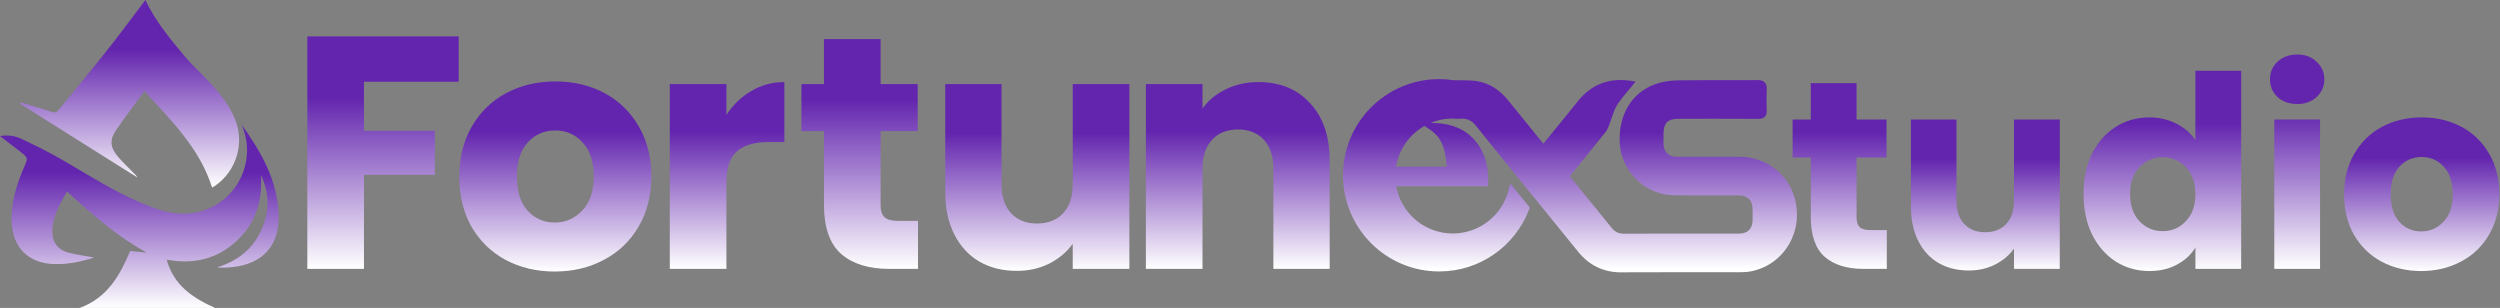
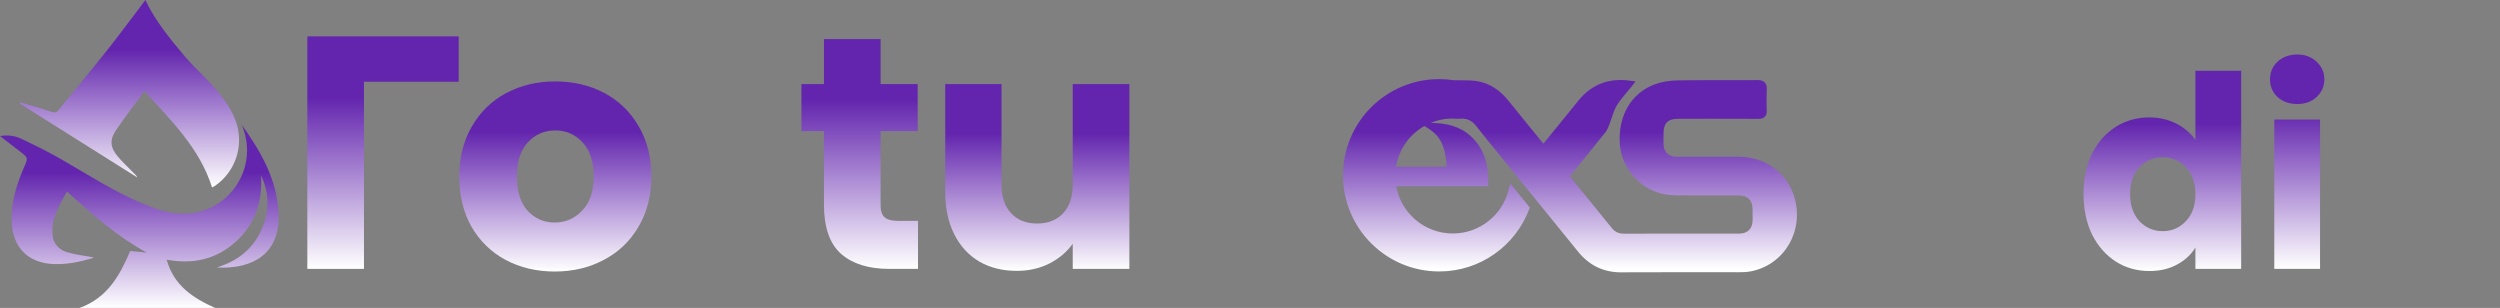
<svg xmlns="http://www.w3.org/2000/svg" width="2793" height="344" viewBox="0 0 2793 344" fill="none">
  <rect x="0" y="0" width="2793" height="344" fill="#808080" stroke="none" />
  <path d="M269.452 138.542C291.223 168.795 309.883 200.839 311.297 239.48C312.522 274.257 293.673 294.992 258.99 298.479C253.524 299.044 247.963 299.139 242.308 298.762C268.698 290.656 286.981 274.257 295.464 247.868C301.118 230.15 299.705 212.714 291.505 195.75C293.673 224.872 285.285 250.036 263.608 269.828C241.837 289.714 215.825 295.557 186.232 290.091C194.243 319.119 215.637 332.879 240.235 344H88.969C120.07 332.69 133.925 307.621 145.423 280.383C151.643 281.043 157.769 281.609 163.895 282.174C130.909 264.173 103.106 239.669 74.832 214.034C66.255 229.396 57.208 244.004 58.621 262.005C59.47 272.278 65.879 279.158 75.397 281.891C85.011 284.625 95.189 285.755 104.708 287.546C104.614 287.546 103.671 288.206 102.635 288.583C88.686 292.73 74.549 295.557 59.847 294.992C31.95 293.861 14.797 277.179 13.1 249.282C11.781 227.04 18.378 206.494 27.049 186.514C31.384 176.523 31.478 176.429 22.902 169.643C15.551 163.894 8.105 158.24 0 152.019C8.765 150.511 16.493 151.642 23.373 154.847C39.301 162.386 55.229 170.209 70.402 179.068C99.148 195.844 127.233 213.751 158.052 226.851C172.754 233.072 187.834 238.632 204.233 238.726C254.561 239.103 289.055 189.435 271.242 142.406C270.677 140.992 270.205 139.673 269.64 138.259L269.452 138.542Z" fill="url(#paint0_linear_424_2)" />
  <path d="M236.937 209.511C222.988 165.12 190.662 134.207 161.445 101.787C150.607 116.489 139.768 130.532 129.778 145.14C122.333 155.978 122.992 164.461 131.38 174.545C136.658 180.86 142.784 186.514 148.533 192.452C150.324 194.243 152.303 195.845 153.434 198.295C109.704 170.775 66.067 143.349 22.337 115.829C22.525 115.358 22.714 114.793 22.902 114.321C34.401 117.808 45.993 121.013 57.397 124.877C61.638 126.291 63.428 125.537 66.067 122.144C83.032 101.033 100.467 80.298 117.338 59.093C131.192 41.751 144.386 23.844 157.77 6.22C159.183 4.335 160.597 2.356 162.388 0C173.697 23.75 190.002 43.353 206.401 62.957C214.883 73.041 224.685 81.9 233.732 91.514C245.608 104.048 256.257 117.337 262.76 133.548C273.505 160.596 263.891 191.604 239.764 207.908C238.916 208.474 237.879 208.945 236.843 209.511H236.937Z" fill="url(#paint1_linear_424_2)" />
-   <path d="M2704.96 302.782C2688.61 302.782 2673.86 299.293 2660.7 292.317C2647.75 285.34 2637.48 275.373 2629.91 262.417C2622.53 249.46 2618.84 234.311 2618.84 216.969C2618.84 199.826 2622.63 184.776 2630.21 171.82C2637.78 158.664 2648.15 148.597 2661.3 141.621C2674.46 134.644 2689.21 131.156 2705.55 131.156C2721.9 131.156 2736.65 134.644 2749.81 141.621C2762.96 148.597 2773.33 158.664 2780.9 171.82C2788.48 184.776 2792.26 199.826 2792.26 216.969C2792.26 234.111 2788.38 249.261 2780.6 262.417C2773.03 275.373 2762.56 285.34 2749.21 292.317C2736.05 299.293 2721.3 302.782 2704.96 302.782ZM2704.96 258.53C2714.72 258.53 2723 254.942 2729.77 247.766C2736.75 240.59 2740.24 230.324 2740.24 216.969C2740.24 203.613 2736.85 193.348 2730.07 186.172C2723.49 178.996 2715.32 175.408 2705.55 175.408C2695.59 175.408 2687.32 178.996 2680.74 186.172C2674.16 193.148 2670.87 203.414 2670.87 216.969C2670.87 230.324 2674.06 240.59 2680.44 247.766C2687.02 254.942 2695.19 258.53 2704.96 258.53Z" fill="url(#paint2_linear_424_2)" />
  <path d="M2566.54 116.206C2557.57 116.206 2550.2 113.614 2544.42 108.432C2538.84 103.05 2536.05 96.472 2536.05 88.698C2536.05 80.724 2538.84 74.146 2544.42 68.964C2550.2 63.582 2557.57 60.891 2566.54 60.891C2575.31 60.891 2582.49 63.582 2588.07 68.964C2593.85 74.146 2596.74 80.724 2596.74 88.698C2596.74 96.472 2593.85 103.05 2588.07 108.432C2582.49 113.614 2575.31 116.206 2566.54 116.206ZM2591.96 133.548V300.39H2540.83V133.548H2591.96Z" fill="url(#paint3_linear_424_2)" />
  <path d="M2327.73 216.67C2327.73 199.527 2330.92 184.478 2337.3 171.521C2343.87 158.564 2352.74 148.598 2363.91 141.621C2375.07 134.644 2387.53 131.156 2401.28 131.156C2412.25 131.156 2422.21 133.448 2431.18 138.033C2440.35 142.618 2447.53 148.797 2452.71 156.571V79.13H2503.84V300.39H2452.71V276.47C2447.93 284.443 2441.05 290.822 2432.08 295.606C2423.31 300.39 2413.04 302.782 2401.28 302.782C2387.53 302.782 2375.07 299.294 2363.91 292.317C2352.74 285.141 2343.87 275.075 2337.3 262.118C2330.92 248.962 2327.73 233.813 2327.73 216.67ZM2452.71 216.969C2452.71 204.212 2449.12 194.145 2441.95 186.77C2434.97 179.395 2426.4 175.707 2416.23 175.707C2406.07 175.707 2397.4 179.395 2390.22 186.77C2383.24 193.946 2379.75 203.913 2379.75 216.67C2379.75 229.427 2383.24 239.593 2390.22 247.168C2397.4 254.543 2406.07 258.231 2416.23 258.231C2426.4 258.231 2434.97 254.543 2441.95 247.168C2449.12 239.793 2452.71 229.726 2452.71 216.969Z" fill="url(#paint4_linear_424_2)" />
-   <path d="M2301.17 133.548V300.39H2250.04V277.666C2244.86 285.041 2237.78 291.021 2228.81 295.606C2220.04 299.991 2210.27 302.184 2199.51 302.184C2186.75 302.184 2175.49 299.393 2165.72 293.812C2155.95 288.031 2148.38 279.759 2143 268.995C2137.62 258.231 2134.92 245.573 2134.92 231.022V133.548H2185.75V224.145C2185.75 235.308 2188.65 243.979 2194.43 250.158C2200.21 256.337 2207.98 259.427 2217.75 259.427C2227.71 259.427 2235.59 256.337 2241.37 250.158C2247.15 243.979 2250.04 235.308 2250.04 224.145V133.548H2301.17Z" fill="url(#paint5_linear_424_2)" />
-   <path d="M2107.94 257.035V300.39H2081.93C2063.39 300.39 2048.94 295.905 2038.57 286.935C2028.21 277.765 2023.02 262.915 2023.02 242.384V176.006H2002.69V133.548H2023.02V92.884H2074.15V133.548H2107.64V176.006H2074.15V242.982C2074.15 247.965 2075.35 251.553 2077.74 253.746C2080.13 255.938 2084.12 257.035 2089.7 257.035H2107.94Z" fill="url(#paint6_linear_424_2)" />
-   <path d="M1405.97 91.71C1430.15 91.71 1449.39 99.603 1463.69 115.39C1478.25 130.93 1485.52 152.39 1485.52 179.77V300.39H1422.62V188.28C1422.62 174.467 1419.05 163.737 1411.89 156.09C1404.74 148.443 1395.12 144.62 1383.03 144.62C1370.95 144.62 1361.33 148.443 1354.17 156.09C1347.02 163.737 1343.44 174.467 1343.44 188.28V300.39H1280.17V93.93H1343.44V121.31C1349.86 112.183 1358.49 105.03 1369.34 99.85C1380.2 94.423 1392.41 91.71 1405.97 91.71Z" fill="url(#paint7_linear_424_2)" />
  <path d="M1261.73 93.93V300.39H1198.46V272.27C1192.04 281.396 1183.29 288.796 1172.19 294.47C1161.33 299.896 1149.25 302.61 1135.93 302.61C1120.14 302.61 1106.2 299.156 1094.12 292.25C1082.03 285.096 1072.66 274.86 1066 261.54C1059.34 248.22 1056.01 232.556 1056.01 214.55V93.93H1118.91V206.04C1118.91 219.853 1122.48 230.583 1129.64 238.23C1136.79 245.876 1146.41 249.7 1158.5 249.7C1170.83 249.7 1180.57 245.876 1187.73 238.23C1194.88 230.583 1198.46 219.853 1198.46 206.04V93.93H1261.73Z" fill="url(#paint8_linear_424_2)" />
  <path d="M1025.61 246.74V300.39H993.425C970.485 300.39 952.602 294.84 939.775 283.74C926.948 272.393 920.535 254.017 920.535 228.61V146.47H895.375V93.93H920.535V43.61H983.805V93.93H1025.24V146.47H983.805V229.35C983.805 235.517 985.285 239.957 988.245 242.67C991.205 245.383 996.138 246.74 1003.04 246.74H1025.61Z" fill="url(#paint9_linear_424_2)" />
-   <path d="M811.553 128.34C818.953 116.993 828.203 108.113 839.303 101.7C850.403 95.04 862.737 91.71 876.303 91.71V158.68H858.913C843.127 158.68 831.287 162.133 823.393 169.04C815.5 175.7 811.553 187.54 811.553 204.56V300.39H748.283V93.93H811.553V128.34Z" fill="url(#paint10_linear_424_2)" />
  <path d="M619.677 303.35C599.451 303.35 581.197 299.033 564.917 290.4C548.884 281.766 536.181 269.433 526.807 253.4C517.681 237.366 513.117 218.62 513.117 197.16C513.117 175.946 517.804 157.323 527.177 141.29C536.551 125.01 549.377 112.553 565.657 103.92C581.937 95.286 600.191 90.97 620.417 90.97C640.644 90.97 658.897 95.286 675.177 103.92C691.457 112.553 704.284 125.01 713.657 141.29C723.031 157.323 727.717 175.946 727.717 197.16C727.717 218.373 722.907 237.12 713.287 253.4C703.914 269.433 690.964 281.766 674.437 290.4C658.157 299.033 639.904 303.35 619.677 303.35ZM619.677 248.59C631.764 248.59 642.001 244.15 650.387 235.27C659.021 226.39 663.337 213.686 663.337 197.16C663.337 180.633 659.144 167.93 650.757 159.05C642.617 150.17 632.504 145.73 620.417 145.73C608.084 145.73 597.847 150.17 589.707 159.05C581.567 167.683 577.497 180.386 577.497 197.16C577.497 213.686 581.444 226.39 589.337 235.27C597.477 244.15 607.591 248.59 619.677 248.59Z" fill="url(#paint11_linear_424_2)" />
-   <path d="M512.444 40.65V91.34H406.624V146.1H485.804V195.31H406.624V300.39H343.354V40.65H512.444Z" fill="url(#paint12_linear_424_2)" />
+   <path d="M512.444 40.65V91.34H406.624V146.1V195.31H406.624V300.39H343.354V40.65H512.444Z" fill="url(#paint12_linear_424_2)" />
  <path d="M1607.85 90.39C1613.33 90.39 1618.72 90.814 1623.98 91.619C1624.52 91.553 1625.08 91.544 1625.64 91.572H1625.65L1627.06 91.634C1630.36 91.753 1633.67 91.718 1637.08 91.748C1640.93 91.782 1644.86 91.9 1648.76 92.449H1648.77L1649.43 92.549C1663.37 94.719 1674.37 102.386 1683.08 113.044H1683.08L1688.37 119.527C1700.22 134.068 1712.03 148.704 1724.14 163.642C1725.44 162.154 1726.64 160.797 1727.79 159.376C1737.1 147.945 1746.41 136.517 1755.7 125.068L1764.98 113.612C1779.47 95.67 1798.4 89.173 1820.07 92.037L1823.56 92.498L1821.37 95.261C1815.6 102.556 1809.23 109.173 1804.49 116.995L1804.49 116.996C1802.67 120.012 1801.33 123.383 1800.08 126.962C1798.87 130.468 1797.7 134.314 1796.28 137.902C1795.29 140.432 1794.2 143.785 1792.18 146.317V146.318C1779.07 162.727 1765.82 179.024 1752.49 195.249L1752.49 195.252C1751.64 196.284 1751.56 196.728 1751.57 196.909C1751.57 197.111 1751.67 197.564 1752.52 198.603H1752.52C1764.24 212.909 1775.89 227.272 1787.53 241.642L1799.16 256.012L1799.16 256.013L1799.52 256.453C1803.33 260.936 1808.01 263.037 1814.09 263.028C1857.08 262.928 1900.07 263 1943.04 262.96L1943.54 262.954C1948.64 262.85 1952.63 261.21 1955.37 258.508C1958.21 255.719 1959.91 251.606 1959.99 246.32C1960.05 242.009 1960.05 237.69 1959.98 233.382V233.381C1959.9 227.929 1958.2 223.727 1955.36 220.886C1952.51 218.047 1948.32 216.358 1942.82 216.33V216.329C1920.41 216.229 1897.79 216.39 1875.33 216.25V216.249C1869.98 216.219 1864.44 215.927 1859.08 214.872H1859.08C1833.15 209.761 1813.21 186.511 1811.57 160.176L1811.51 158.92C1810.34 129.934 1823.42 106.446 1848.08 96.593L1848.08 96.592L1848.83 96.3C1856.6 93.334 1865.33 91.979 1873.56 91.83L1879.18 91.74C1907.28 91.344 1935.49 91.724 1963.5 91.481V91.48C1966.12 91.454 1968.57 91.77 1970.16 93.424C1971.76 95.084 1971.96 97.517 1971.82 100.047C1971.47 106.805 1971.5 113.616 1971.71 120.434L1971.81 123.355V123.357L1971.82 123.763C1971.85 125.786 1971.54 127.735 1970.15 129.101C1968.7 130.529 1966.58 130.8 1964.44 130.79H1964.44C1934.62 130.63 1904.8 130.698 1874.96 130.698L1874.97 130.699C1868.31 130.704 1863.8 132.293 1860.93 135.164C1858.06 138.036 1856.48 142.553 1856.47 149.221V149.225C1856.46 152.754 1856.42 156.22 1856.46 159.691L1856.48 161.18V161.184L1856.5 161.623C1856.86 170.803 1863.32 177.133 1872.53 177.159H1872.53L1881.39 177.177C1902.07 177.198 1922.83 177.103 1943.52 177.199H1943.52L1944.79 177.218C1970.99 177.843 1993.35 193.767 2001.77 217.7L2002.16 218.864V218.865L2002.44 219.731C2013.96 256.392 1992.47 294.151 1955.43 301.234L1955.43 301.233C1950.83 302.114 1946.08 302.139 1941.62 302.139L1941.63 302.14C1900.98 302.187 1860.39 301.961 1819.79 302.213L1811.67 302.27C1792.06 302.425 1776.65 294.732 1764.53 279.831L1764.53 279.83C1754.59 267.59 1744.66 255.349 1734.72 243.1V243.099L1719.58 224.45V224.449L1708.78 211.161L1708.78 211.16L1688.8 186.561L1682.02 178.21H1682.02L1677.94 173.18V173.179C1677.66 172.831 1677.38 172.481 1677.1 172.135L1676.26 171.1C1668.39 161.397 1660.22 151.765 1652.54 141.822L1651.8 140.875C1651.56 140.562 1651.33 140.254 1651.1 139.96L1651.09 139.952C1649.23 137.508 1647.28 135.565 1645.19 134.098H1645.19C1641.42 131.458 1637.01 130.23 1631.41 130.566H1631.41C1630.72 130.606 1630.04 130.646 1629.43 130.677L1629.42 130.678C1627.17 130.778 1625.22 130.799 1623.7 130.396C1623.5 130.392 1623.3 130.39 1623.07 130.39C1609.26 130.39 1596.44 134.62 1585.83 141.841L1585.83 141.842C1570.48 152.306 1559.75 169.055 1557.36 188.37H1577.26C1590.95 188.35 1604.64 188.35 1618.31 188.34C1617.28 170.214 1614.76 153.777 1598.46 142.998L1592.79 139.245L1599.59 139.33C1615.15 139.523 1630.11 142.738 1642.22 154.005L1642.89 154.642C1656.88 168.074 1660.84 185.309 1660.72 204.013L1660.71 206H1557.51C1562.07 238.123 1589.69 262.83 1623.07 262.83C1653.94 262.83 1679.88 241.709 1687.22 213.132L1688.2 209.287L1690.71 212.369L1706.11 231.339L1706.83 232.233L1706.42 233.311C1691.32 273.041 1652.89 301.269 1607.85 301.27C1549.62 301.27 1502.41 254.064 1502.41 195.83C1502.41 137.596 1549.62 90.39 1607.85 90.39Z" fill="url(#paint13_linear_424_2)" stroke="url(#paint14_linear_424_2)" stroke-width="4" />
  <defs>
    <linearGradient id="paint0_linear_424_2" x1="155.677" y1="192.909" x2="155.677" y2="344" gradientUnits="userSpaceOnUse">
      <stop stop-color="#6325AE" />
      <stop offset="1" stop-color="white" />
    </linearGradient>
    <linearGradient id="paint1_linear_424_2" x1="144.732" y1="55.651" x2="144.732" y2="209.511" gradientUnits="userSpaceOnUse">
      <stop stop-color="#6325AE" />
      <stop offset="1" stop-color="white" />
    </linearGradient>
    <linearGradient id="paint2_linear_424_2" x1="2705.55" y1="176.744" x2="2705.55" y2="302.782" gradientUnits="userSpaceOnUse">
      <stop stop-color="#6325AE" />
      <stop offset="1" stop-color="white" />
    </linearGradient>
    <linearGradient id="paint3_linear_424_2" x1="2566.39" y1="124.508" x2="2566.39" y2="300.39" gradientUnits="userSpaceOnUse">
      <stop stop-color="#6325AE" />
      <stop offset="1" stop-color="white" />
    </linearGradient>
    <linearGradient id="paint4_linear_424_2" x1="2415.78" y1="138.537" x2="2415.78" y2="302.782" gradientUnits="userSpaceOnUse">
      <stop stop-color="#6325AE" />
      <stop offset="1" stop-color="white" />
    </linearGradient>
    <linearGradient id="paint5_linear_424_2" x1="2218.05" y1="178.342" x2="2218.05" y2="302.184" gradientUnits="userSpaceOnUse">
      <stop stop-color="#6325AE" />
      <stop offset="1" stop-color="white" />
    </linearGradient>
    <linearGradient id="paint6_linear_424_2" x1="2055.32" y1="148.003" x2="2055.32" y2="300.39" gradientUnits="userSpaceOnUse">
      <stop stop-color="#6325AE" />
      <stop offset="1" stop-color="white" />
    </linearGradient>
    <linearGradient id="paint7_linear_424_2" x1="1382.85" y1="147.141" x2="1382.85" y2="300.39" gradientUnits="userSpaceOnUse">
      <stop stop-color="#6325AE" />
      <stop offset="1" stop-color="white" />
    </linearGradient>
    <linearGradient id="paint8_linear_424_2" x1="1158.87" y1="149.36" x2="1158.87" y2="302.61" gradientUnits="userSpaceOnUse">
      <stop stop-color="#6325AE" />
      <stop offset="1" stop-color="white" />
    </linearGradient>
    <linearGradient id="paint9_linear_424_2" x1="960.495" y1="111.817" x2="960.495" y2="300.39" gradientUnits="userSpaceOnUse">
      <stop stop-color="#6325AE" />
      <stop offset="1" stop-color="white" />
    </linearGradient>
    <linearGradient id="paint10_linear_424_2" x1="812.293" y1="147.141" x2="812.293" y2="300.39" gradientUnits="userSpaceOnUse">
      <stop stop-color="#6325AE" />
      <stop offset="1" stop-color="white" />
    </linearGradient>
    <linearGradient id="paint11_linear_424_2" x1="620.417" y1="147.383" x2="620.417" y2="303.35" gradientUnits="userSpaceOnUse">
      <stop stop-color="#6325AE" />
      <stop offset="1" stop-color="white" />
    </linearGradient>
    <linearGradient id="paint12_linear_424_2" x1="427.899" y1="109.643" x2="427.899" y2="300.39" gradientUnits="userSpaceOnUse">
      <stop stop-color="#6325AE" />
      <stop offset="1" stop-color="white" />
    </linearGradient>
    <linearGradient id="paint13_linear_424_2" x1="1753.99" y1="147.608" x2="1753.99" y2="300.272" gradientUnits="userSpaceOnUse">
      <stop stop-color="#6325AE" />
      <stop offset="1" stop-color="white" />
    </linearGradient>
    <linearGradient id="paint14_linear_424_2" x1="1753.99" y1="147.608" x2="1753.99" y2="300.272" gradientUnits="userSpaceOnUse">
      <stop stop-color="#6325AE" />
      <stop offset="1" stop-color="white" />
    </linearGradient>
  </defs>
</svg>